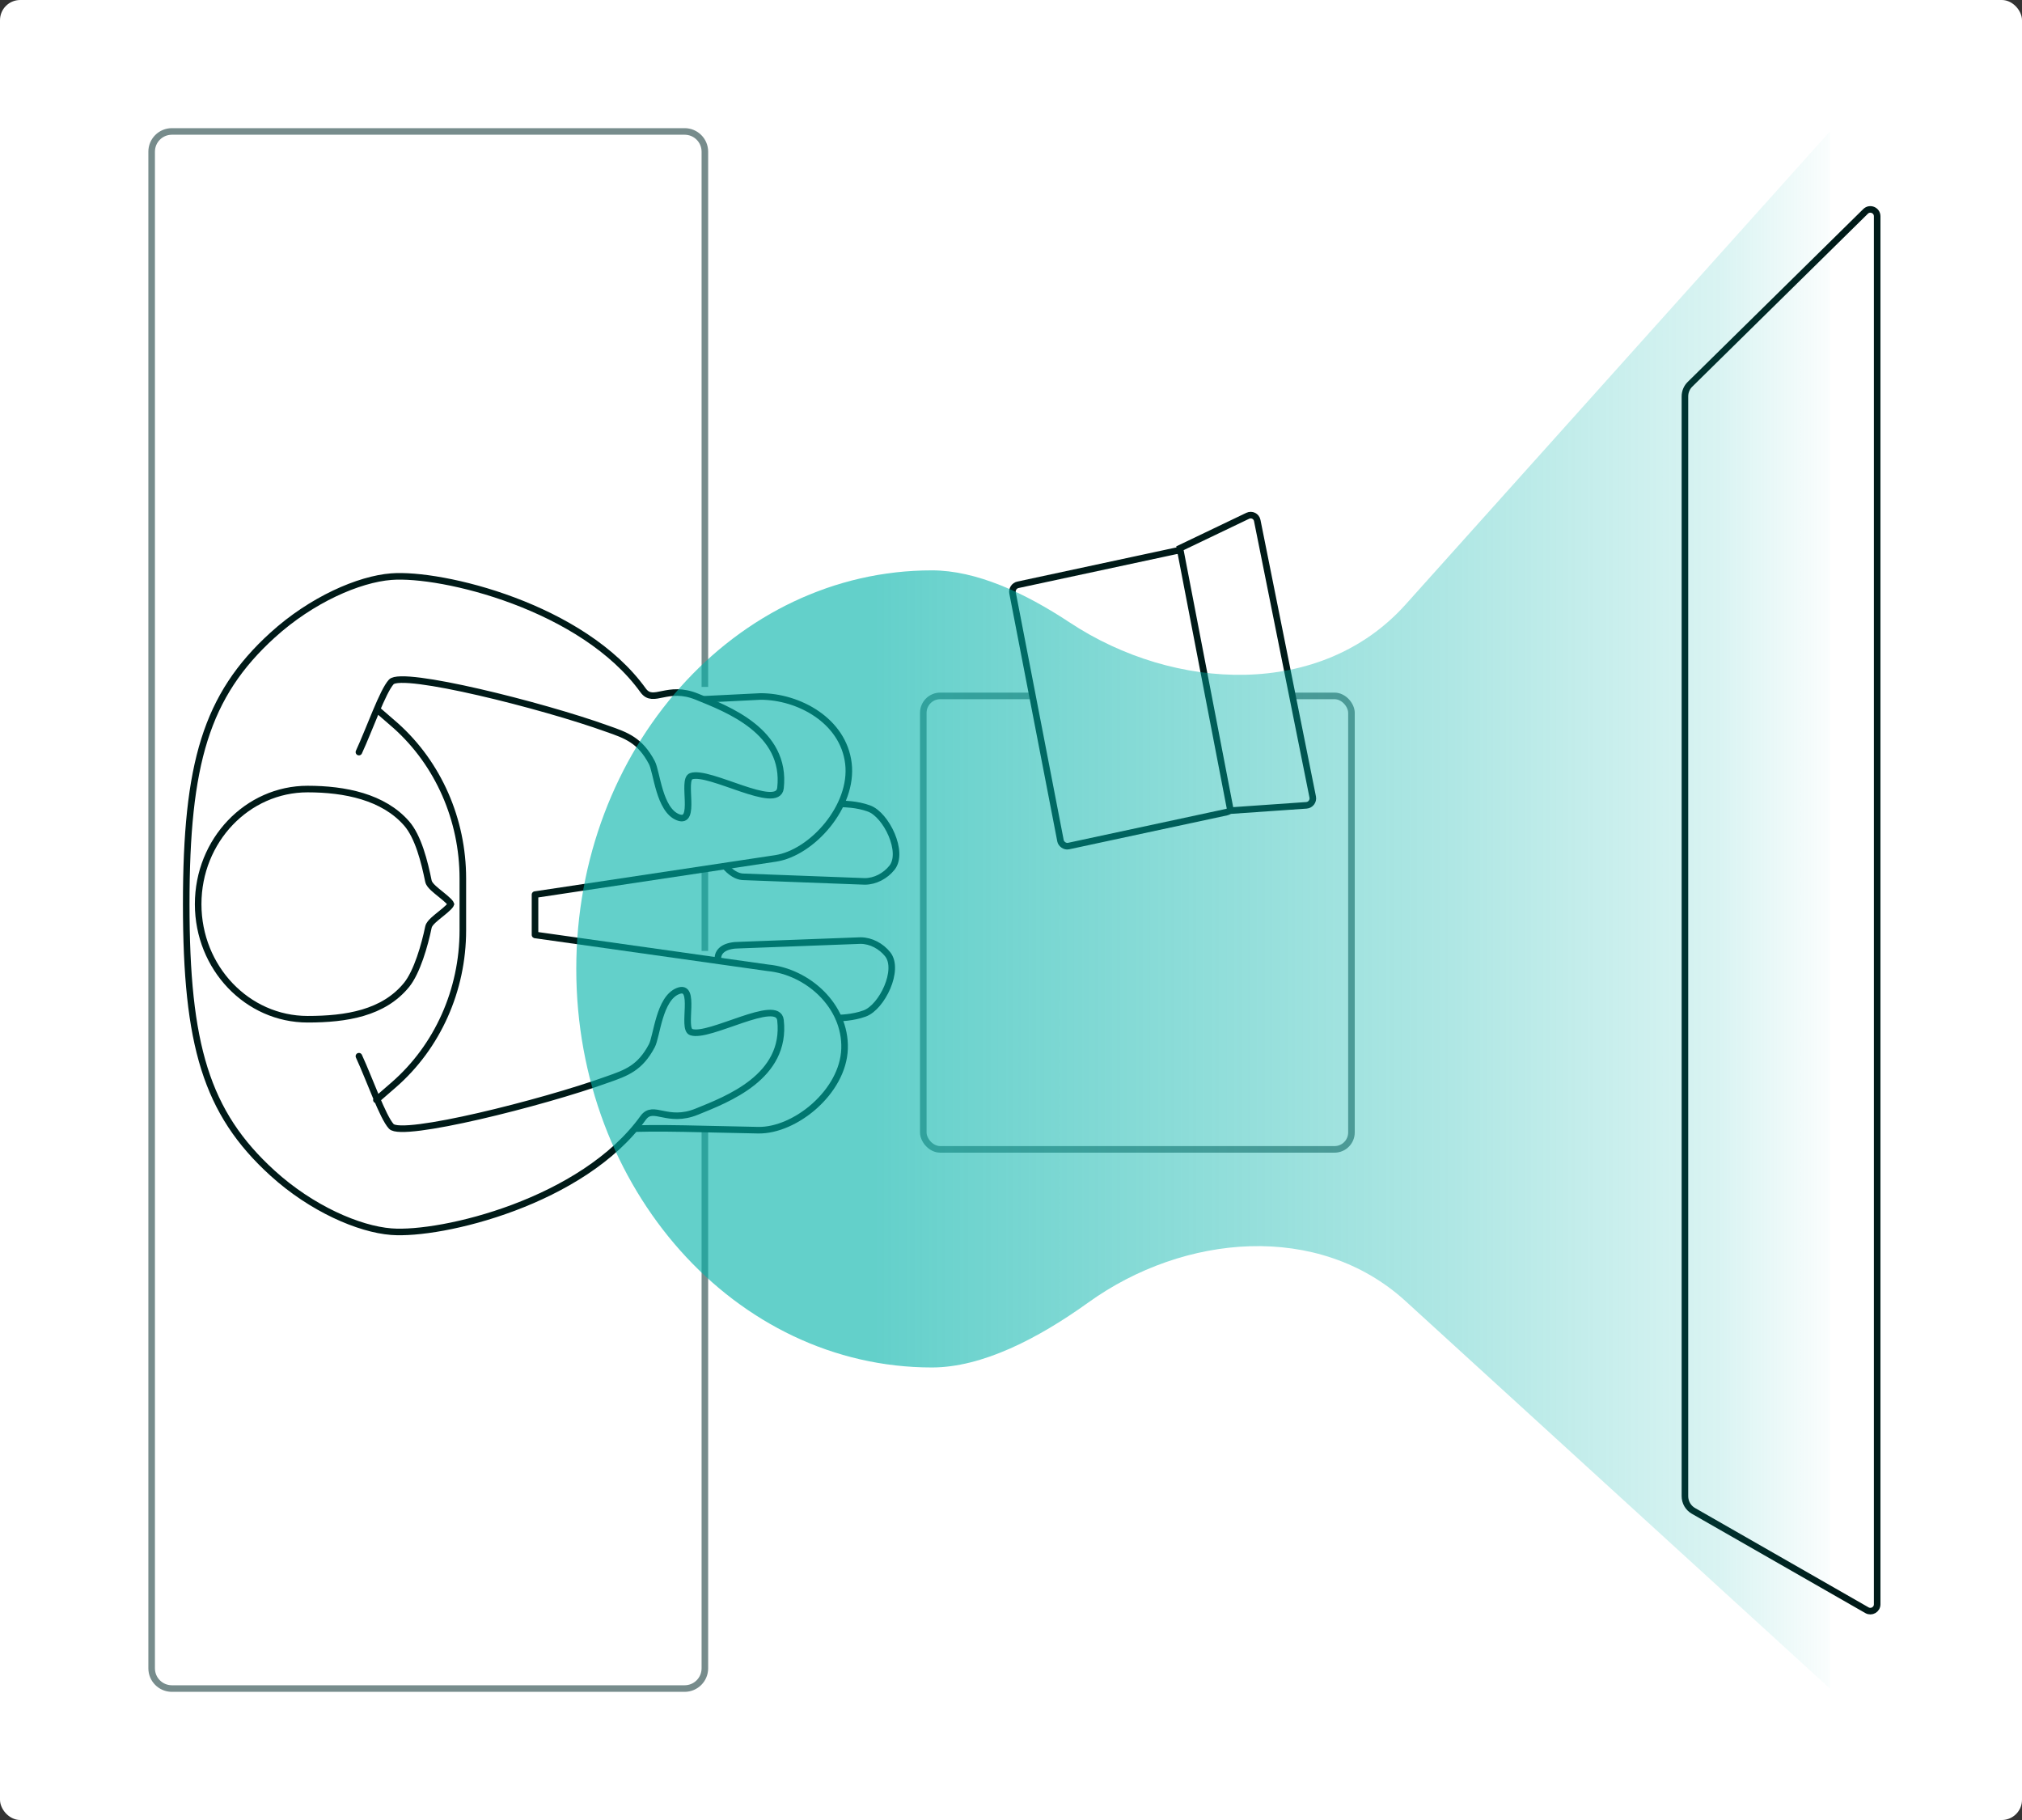
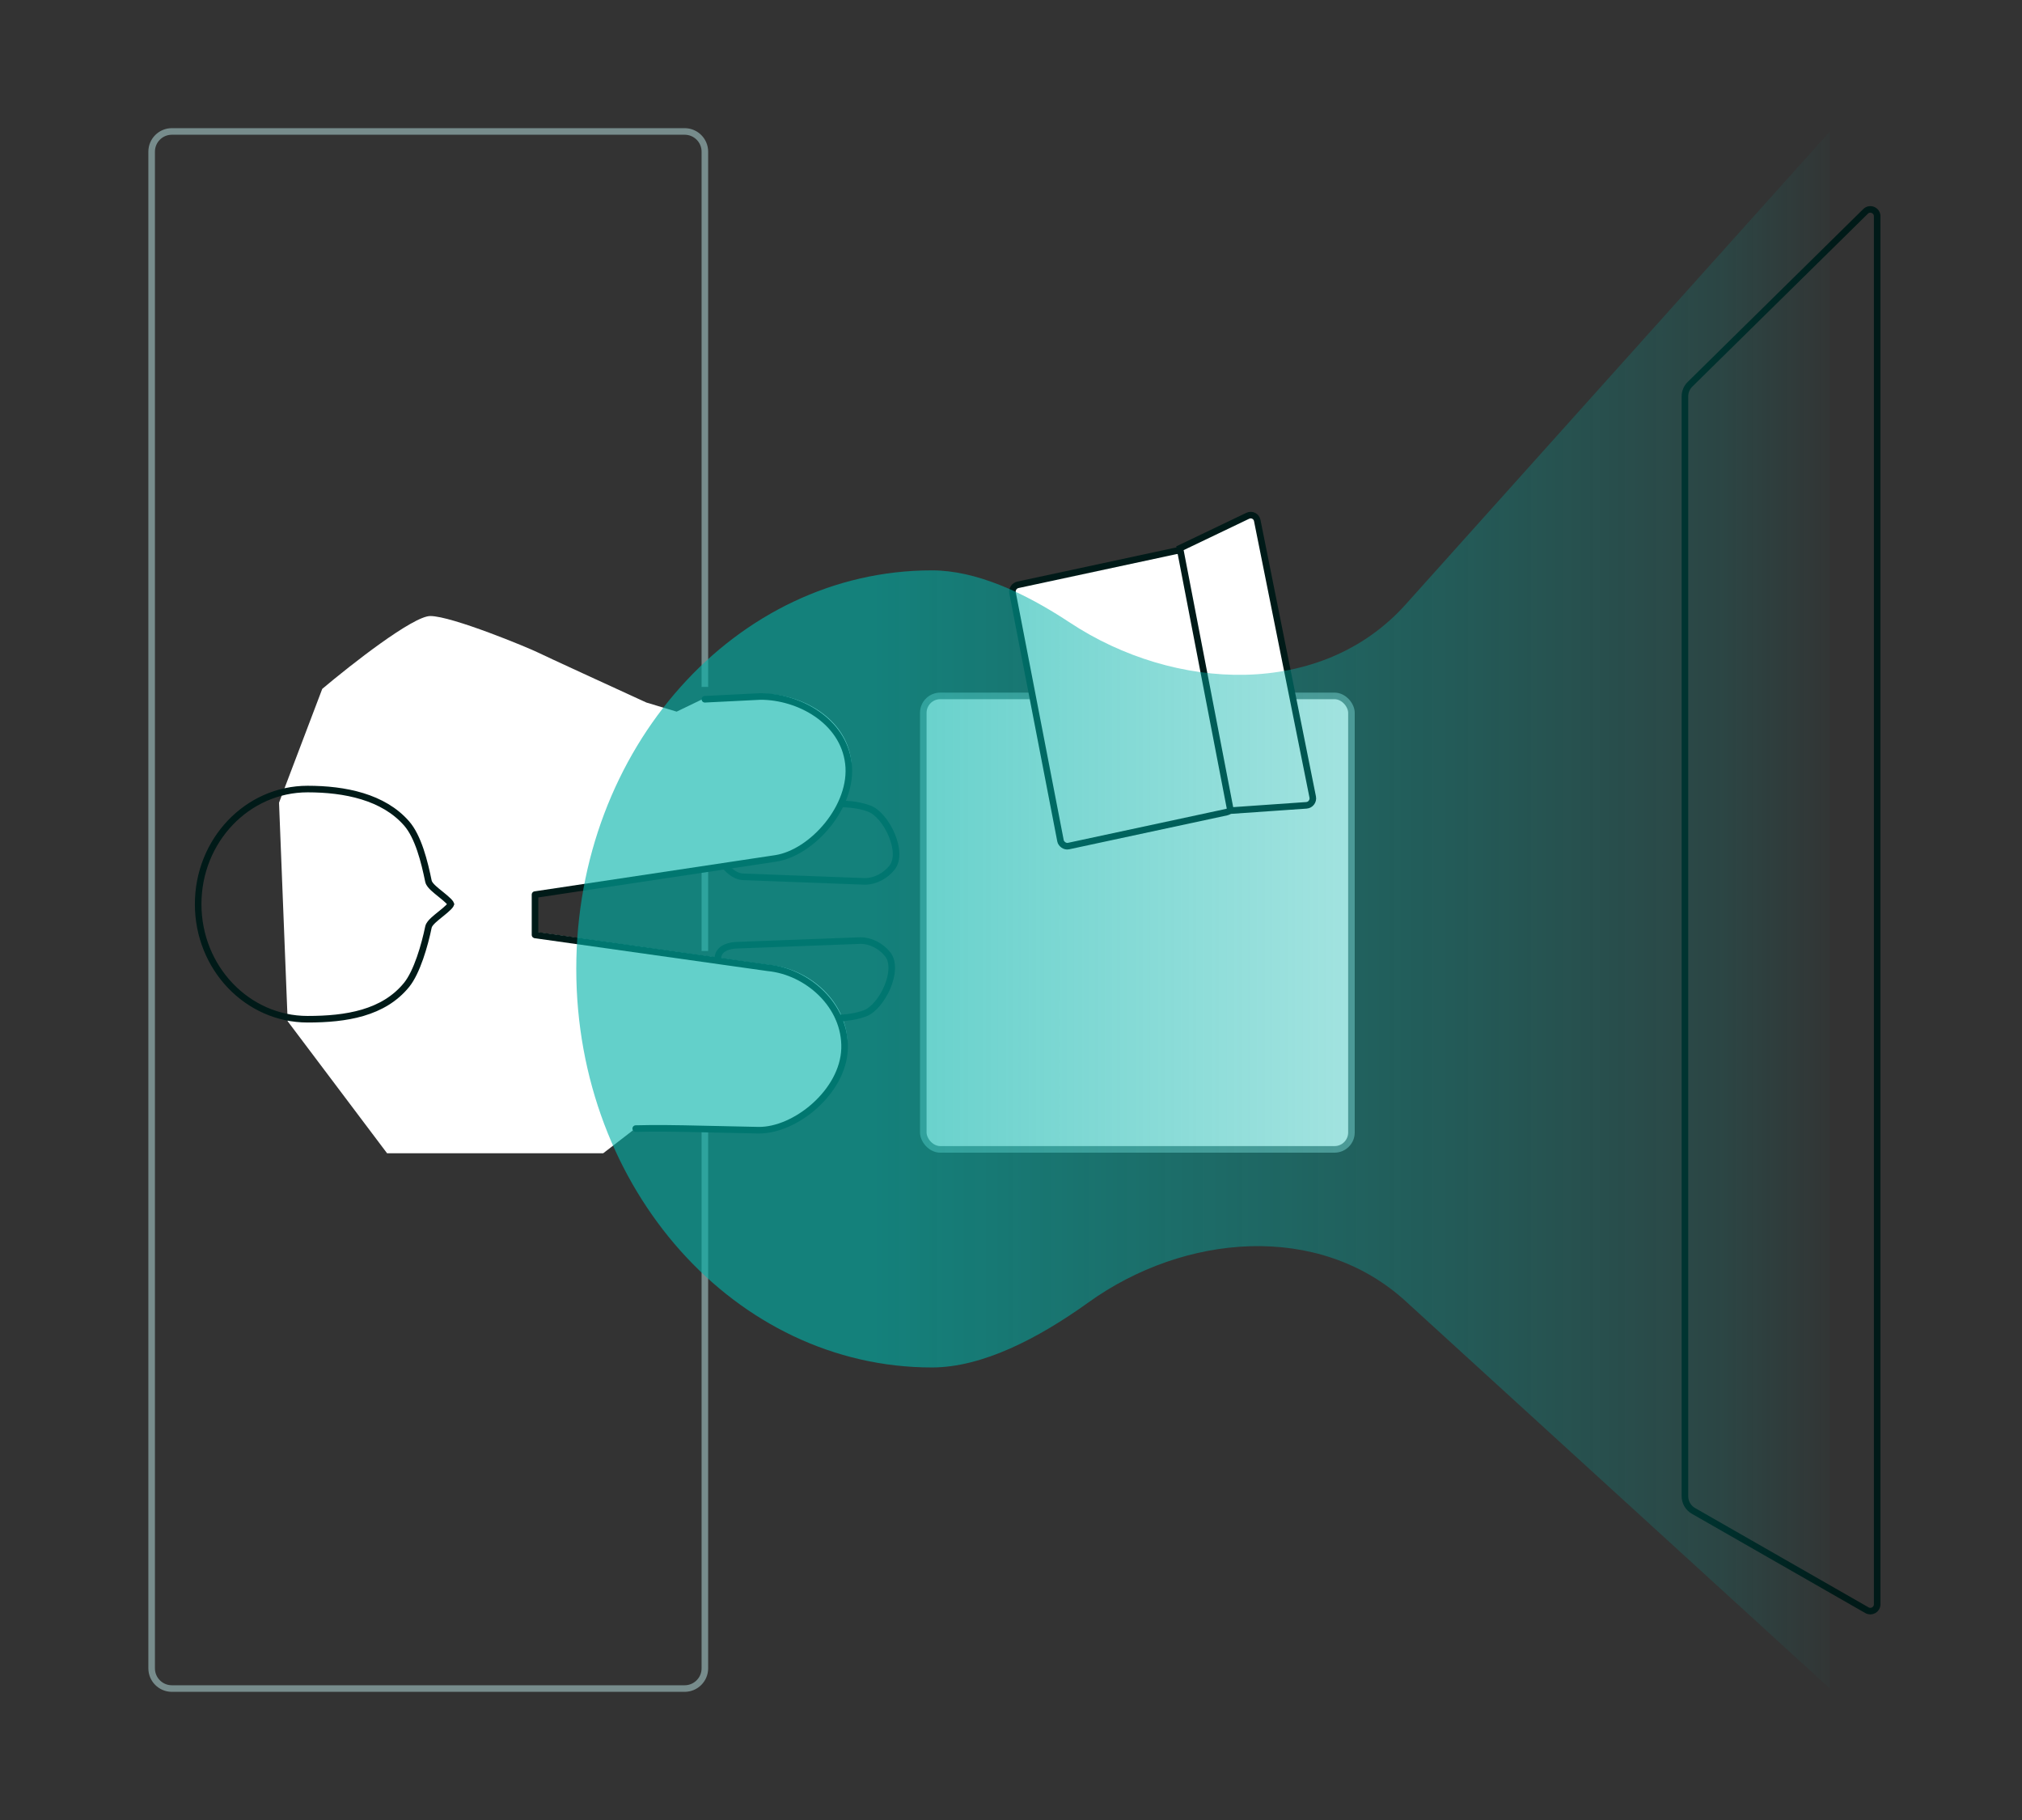
<svg xmlns="http://www.w3.org/2000/svg" width="400" height="360" viewBox="0 0 400 360" fill="none">
  <rect x="0" y="0" width="400" height="360" fill="#333333" stroke="none" />
-   <rect x="0.5" y="0.5" width="399" height="359" rx="3.5" fill="white" stroke="white" />
  <rect x="182.65" y="137.65" width="84.7" height="89.7" rx="3.35" fill="white" stroke="#778C8C" stroke-width="1.3" />
  <path d="M139.44 222.327V330C139.44 332.209 137.649 334 135.44 334H34C31.791 334 30 332.209 30 330V30C30 27.791 31.791 26 34 26H135.44C137.649 26 139.44 27.791 139.44 30C139.44 72.067 139.44 135.871 139.44 135.871M139.44 170.094V188.105" stroke="#778C8C" stroke-width="1.3" />
  <path d="M106.397 176.44V184.406C124.299 186.932 152.495 190.923 152.495 190.923C160.279 191.669 167.908 198.386 167.634 206.919C167.36 215.452 157.847 223.178 150.543 223.039L135.971 222.724C130.28 222.601 126.318 222.724 126.318 222.724L119.323 228.12L76.573 228.12L56.908 202.003L55.198 158.775L63.748 136.261C69.448 131.458 81.703 121.852 85.123 121.852C89.398 121.852 104.586 128.156 106.397 129.057C107.846 129.777 121.318 135.961 127.873 138.963L133.858 140.764L139.998 137.8L151.012 137.251C158.558 137.251 167.363 142.009 168.395 150.477C169.427 158.945 161.216 168.181 153.985 169.281L106.397 176.44Z" fill="white" />
-   <path d="M71.002 148.765C73.138 144.138 75.7 136.734 77.408 134.883C79.543 132.57 107.3 139.51 120.111 144.138C123.937 145.47 126.615 146.421 128.949 150.832C129.952 152.725 130.384 160.198 134.132 161.659C137.88 163.12 134.803 154.229 136.723 153.538C140.24 152.273 153.883 160.475 154.4 155.889C155.668 144.636 143.78 140.22 137.88 137.81C131.98 135.399 129.277 139.312 127.26 136.605C115.303 119.946 87.372 113.288 77.408 114.06C71.002 114.555 61.642 118.614 53.921 125.628C40.749 137.595 36.84 151.079 36.84 178.842C36.84 206.606 40.749 220.089 53.921 232.056C61.642 239.071 71.002 243.129 77.408 243.625C87.372 244.396 115.303 237.738 127.26 221.08C129.277 218.372 131.98 222.285 137.88 219.874C143.78 217.464 155.668 213.048 154.4 201.795C153.883 197.209 140.24 205.411 136.723 204.146C134.803 203.455 137.88 194.564 134.132 196.025C130.384 197.487 129.952 204.959 128.949 206.853C126.615 211.263 123.937 212.215 120.111 213.547C107.3 218.174 79.543 225.115 77.408 222.801C75.7 220.95 73.138 213.547 71.002 208.919M74.564 140.313L78.304 143.559C86.713 151.088 91.56 162.126 91.56 173.751V184.028C91.56 195.857 86.543 207.067 77.881 214.595L74.46 217.567" stroke="#001A18" stroke-width="1.3" stroke-linecap="round" stroke-linejoin="round" />
  <path d="M60.855 201.606C48.925 201.606 39.201 191.444 39.201 178.841C39.201 166.238 48.925 156.076 60.855 156.076C68.208 156.076 75.843 157.612 80.439 162.878C81.577 164.181 82.464 166.064 83.167 168.137C83.866 170.2 84.365 172.396 84.753 174.289C84.813 174.58 84.978 174.838 85.138 175.042C85.306 175.257 85.518 175.473 85.744 175.684C86.144 176.055 86.641 176.455 87.12 176.841C87.181 176.89 87.241 176.939 87.301 176.987C87.848 177.429 88.355 177.846 88.724 178.22C88.909 178.407 89.04 178.565 89.121 178.692C89.174 178.774 89.192 178.822 89.198 178.841C89.192 178.86 89.174 178.908 89.121 178.99C89.04 179.117 88.909 179.275 88.724 179.462C88.355 179.836 87.848 180.253 87.301 180.695C87.241 180.743 87.181 180.792 87.12 180.841C86.641 181.227 86.144 181.627 85.744 181.998C85.518 182.209 85.306 182.425 85.138 182.64C84.978 182.844 84.813 183.102 84.753 183.393C84.395 185.138 83.832 187.368 83.092 189.485C82.347 191.618 81.442 193.574 80.425 194.821C75.86 200.418 68.498 201.606 60.855 201.606Z" stroke="#001A18" stroke-width="1.3" />
  <path d="M105.838 184.921C105.838 181.404 105.838 176.955 105.838 176.955L153.427 169.796C160.657 168.696 168.868 159.46 167.837 150.992C166.805 142.524 158 137.765 150.454 137.766L139.44 138.315" stroke="#001A18" stroke-width="1.3" stroke-linecap="round" stroke-linejoin="round" />
  <path d="M125.759 223.239C125.759 223.239 129.722 223.116 135.412 223.239C141.103 223.362 149.984 223.554 149.984 223.554C157.288 223.692 166.801 215.966 167.075 207.433C167.349 198.9 159.72 192.183 151.936 191.437L106.094 184.968" stroke="#001A18" stroke-width="1.3" stroke-linecap="round" stroke-linejoin="round" />
  <path d="M166.8 159.029C166.8 159.029 169.507 159.029 171.93 159.93C175.35 161.202 178.897 168.583 176.452 171.639C175.164 173.249 173.14 174.343 171.075 174.343L147.135 173.442C146.28 173.442 145.083 173.08 143.715 171.637" stroke="#001A18" stroke-width="1.3" stroke-linecap="round" stroke-linejoin="round" />
  <path d="M165.946 201.359C165.946 201.359 168.654 201.36 171.076 200.459C174.496 199.186 178.043 191.806 175.598 188.749C174.31 187.139 172.286 186.046 170.221 186.046L146.281 186.947C143.716 186.947 142.006 187.847 142.006 189.648" stroke="#001A18" stroke-width="1.3" stroke-linecap="round" stroke-linejoin="round" />
  <path d="M334.319 76.015L369.053 41.814C369.906 40.974 371.35 41.578 371.35 42.776V317.334C371.35 318.371 370.229 319.021 369.329 318.506L335.006 298.859C333.963 298.262 333.32 297.153 333.32 295.951V78.402C333.32 77.504 333.68 76.644 334.319 76.015Z" stroke="#001A18" stroke-width="1.3" />
  <rect x="0.759" y="0.502" width="34.688" height="52.629" rx="1.35" transform="matrix(0.978 -0.21 0.19 0.982 199.213 115.626)" fill="white" stroke="#001A18" stroke-width="1.3" />
  <path d="M243.424 160.342L233.42 108.446L246.836 102.024C247.624 101.647 248.541 102.102 248.712 102.954L259.687 157.653C259.849 158.461 259.257 159.24 258.437 159.297L243.424 160.342Z" fill="white" stroke="#001A18" stroke-width="1.3" />
  <path opacity="0.61" d="M114 191.653C114 235.192 145.497 270.488 184.35 270.488C194.275 270.488 205.323 264.802 215.321 257.619C234.245 244.022 260.859 241.665 278.069 257.376L362 334V26L278.051 119.583C261.403 138.141 232.415 136.876 211.616 123.131C202.642 117.2 193.063 112.818 184.35 112.818C145.497 112.818 114 148.114 114 191.653Z" fill="url(#paint0_linear_15287_77573)" />
  <defs>
    <linearGradient id="paint0_linear_15287_77573" x1="114" y1="192.833" x2="365.235" y2="192.833" gradientUnits="userSpaceOnUse">
      <stop offset="0.236" stop-color="#00B2A9" />
      <stop offset="0.693" stop-color="#00B2A9" stop-opacity="0.51" />
      <stop offset="0.901" stop-color="#00B2A9" stop-opacity="0.24" />
      <stop offset="1" stop-color="#00B2A9" stop-opacity="0" />
    </linearGradient>
  </defs>
</svg>